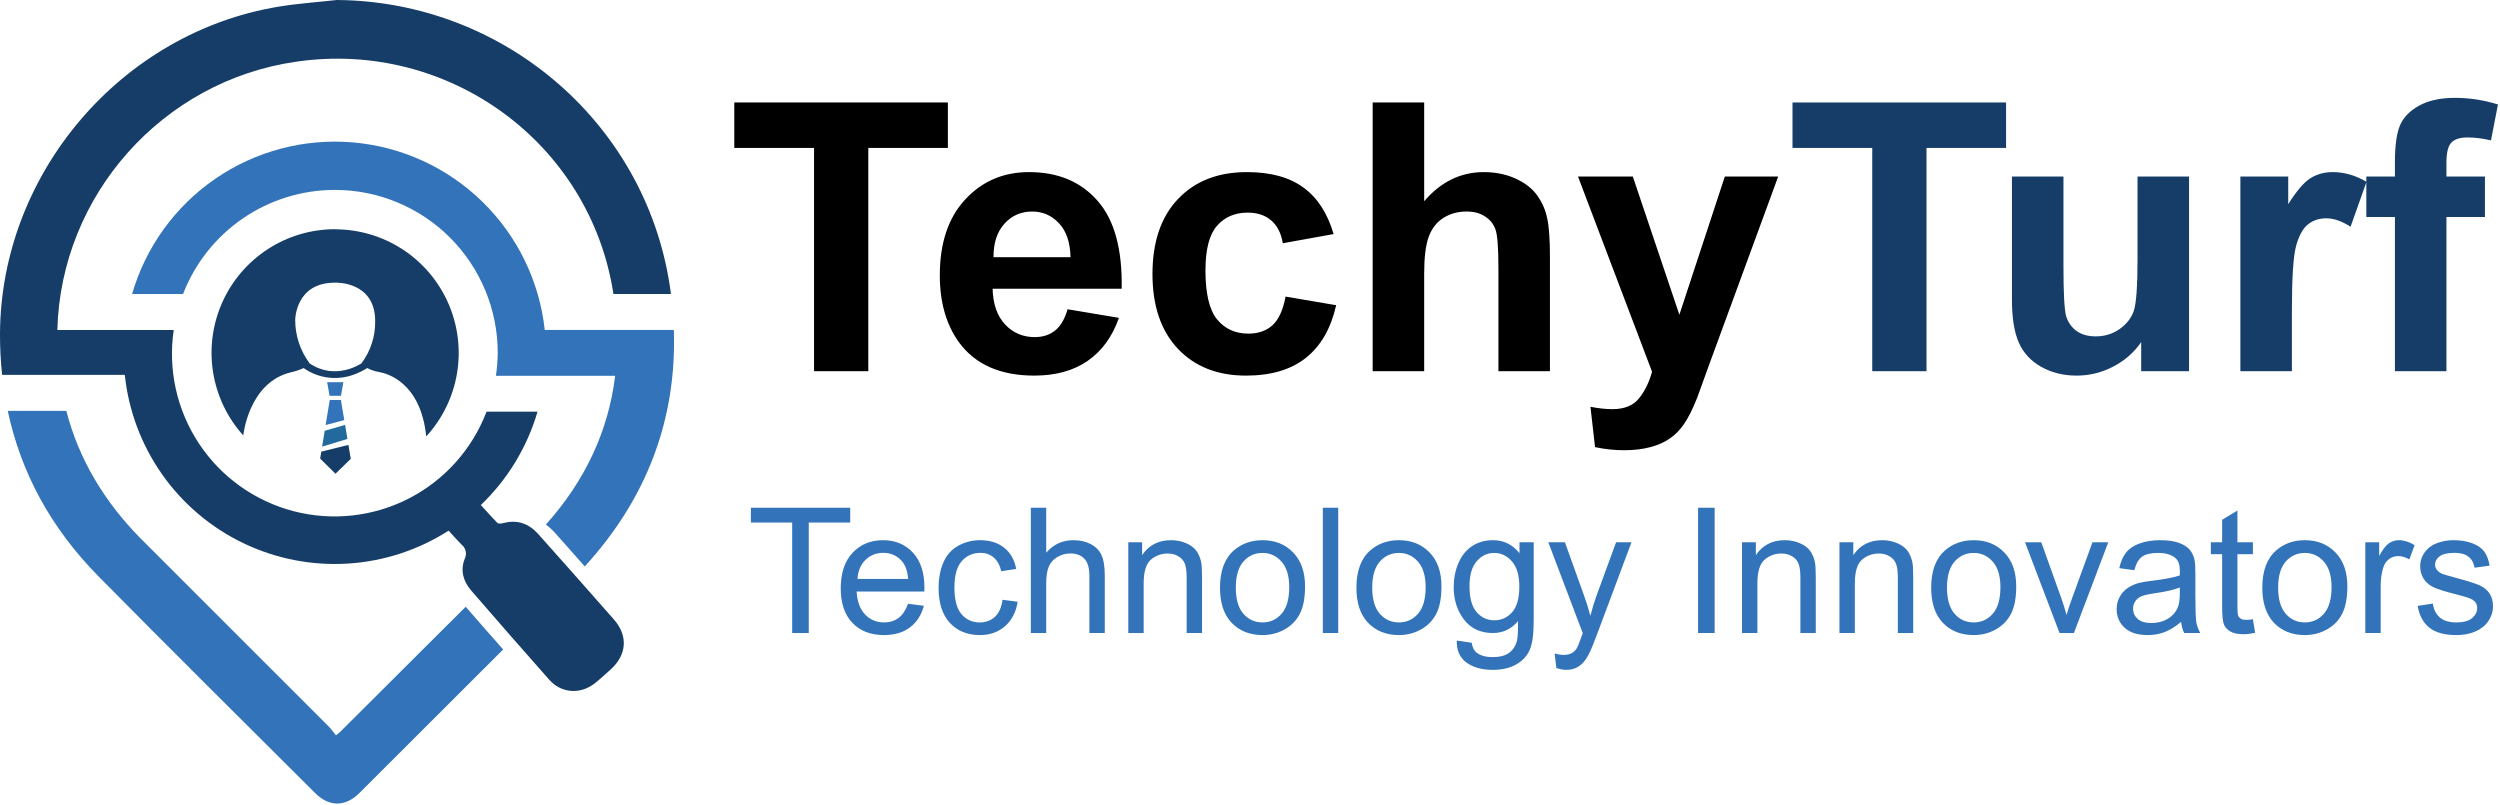
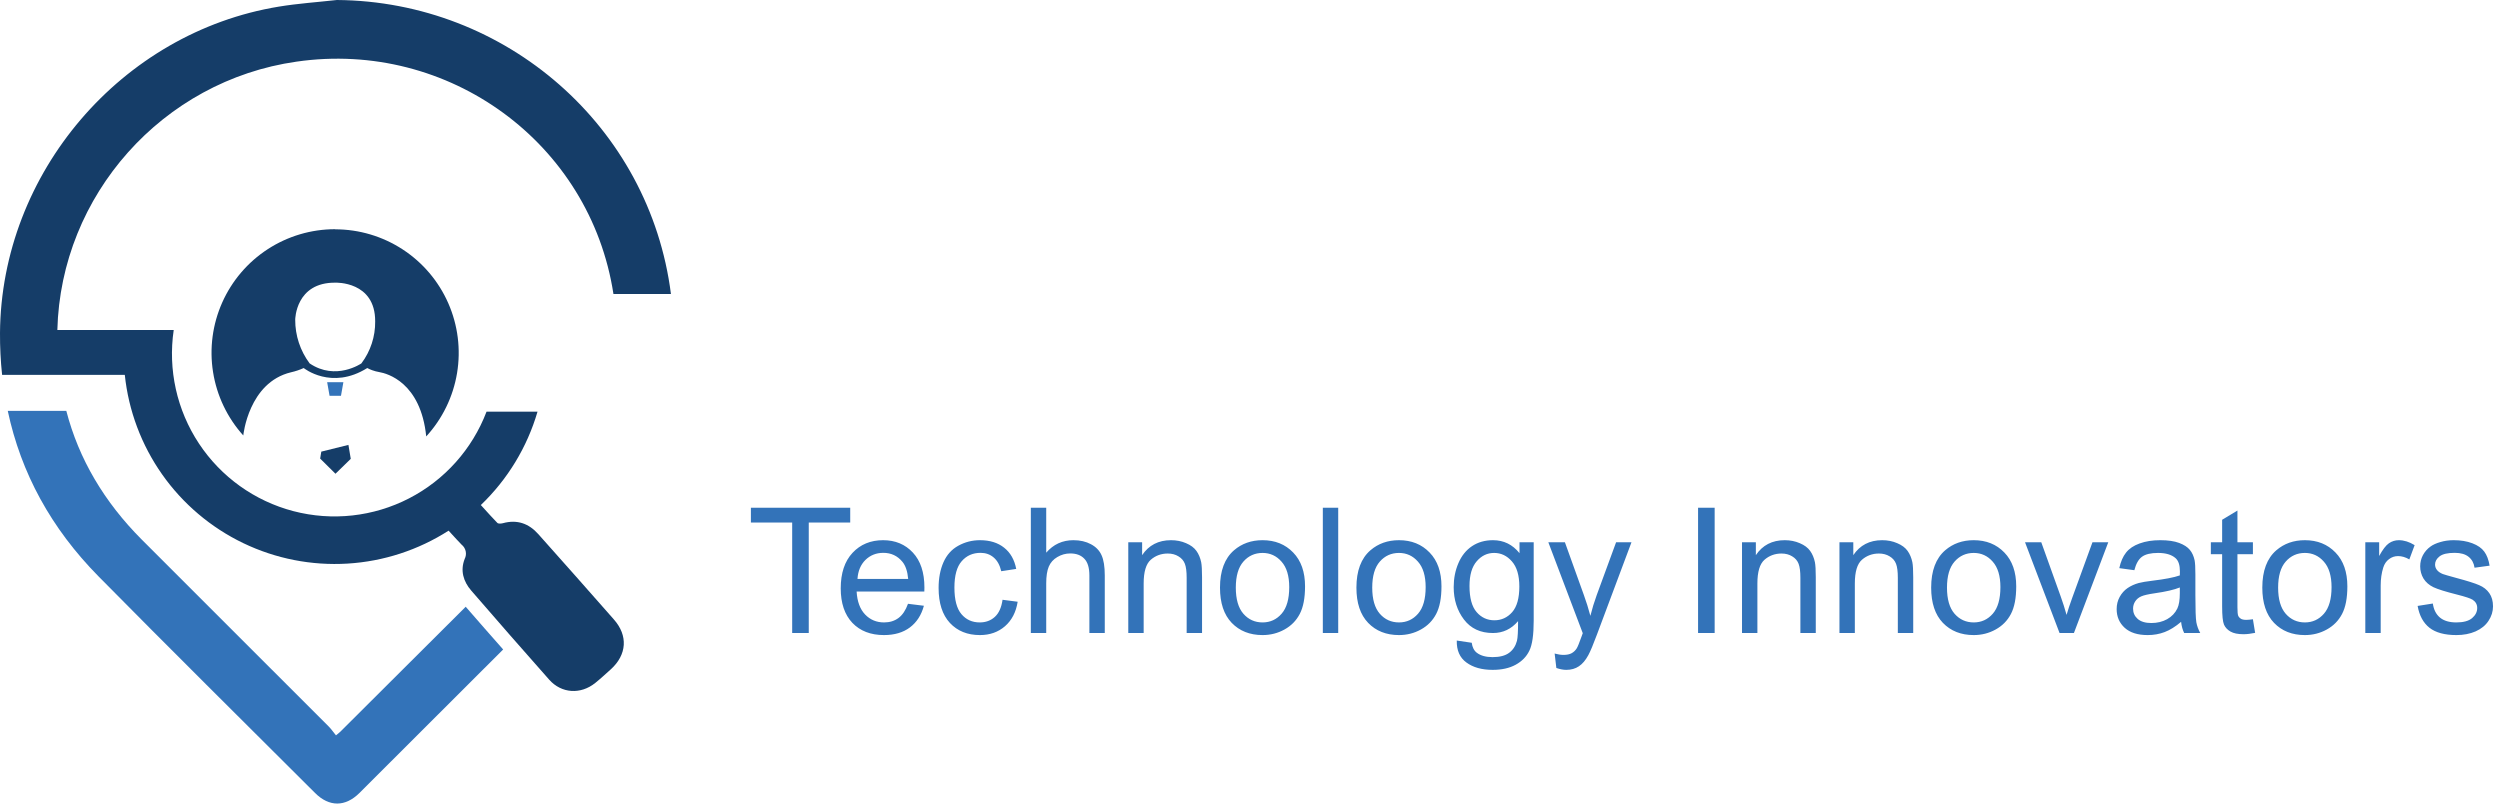
<svg xmlns="http://www.w3.org/2000/svg" width="857" height="276" viewBox="0 0 857 276" fill="none">
-   <path d="M114.78 65.1C129.59 65.1 143.793 70.983 154.265 81.455C164.737 91.927 170.62 106.13 170.62 120.94C170.597 123.581 170.39 126.218 170 128.83H210.87C208.6 147.65 200.63 164.73 187.12 179.83C188.278 180.668 189.341 181.631 190.29 182.7L200.46 194.17C221.65 171 232 143.86 231 113.11H186.74C184.931 96.449 177.395 80.932 165.418 69.208C153.442 57.484 137.768 50.281 121.072 48.826C104.376 47.372 87.693 51.758 73.87 61.235C60.047 70.712 49.943 84.692 45.28 100.79H62.75C66.81 90.287 73.952 81.257 83.238 74.887C92.524 68.517 103.519 65.106 114.78 65.1V65.1Z" fill="#3373B9" />
  <path d="M159.86 208.24C159.788 208.158 159.721 208.071 159.66 207.98C145.36 222.3 130.95 236.52 116.66 250.83C116.38 251.11 116.05 251.34 115.17 252.08C114.26 250.96 113.57 249.94 112.72 249.08C91.347 227.693 69.98 206.333 48.62 185C35.71 172.05 27 157.32 22.73 140.84H2.66C7.18 162.12 17.52 181.11 33.76 197.57C58.34 222.48 83.21 247.1 108 271.83C112.84 276.67 118.36 276.66 123.22 271.83C139.633 255.437 156.053 239.04 172.48 222.64C168.26 217.82 164 213.06 159.86 208.24Z" fill="#3373B9" />
  <path d="M184.56 183.13C181.28 179.43 177.28 178.02 172.41 179.35C171.81 179.51 170.84 179.59 170.5 179.26C169.5 178.26 166.89 175.41 164.83 173.13C173.999 164.35 180.699 153.315 184.26 141.13H166.78C161.891 153.969 152.432 164.551 140.219 170.844C128.006 177.136 113.899 178.697 100.606 175.226C87.313 171.755 75.77 163.496 68.193 152.036C60.615 140.576 57.538 126.721 59.55 113.13H19.66C20.82 66.89 55.74 27.66 101.66 21.13C153.78 13.59 202.34 49 210.29 100.79H230C222.72 43.41 173.5 0.44 115.48 0C108.84 0.74 102.15 1.19 95.59 2.27C41.6 11.13 0.38 59.32 -1.92027e-06 114.18C-0.025 118.966 0.216 123.75 0.72 128.51H42.78C44.067 140.787 48.474 152.531 55.58 162.625C62.687 172.719 72.257 180.827 83.381 186.179C94.506 191.531 106.814 193.948 119.136 193.201C131.458 192.453 143.384 188.567 153.78 181.91C155.49 183.81 157.63 186.1 158.24 186.71C158.951 187.275 159.445 188.069 159.638 188.956C159.831 189.844 159.712 190.77 159.3 191.58C157.72 195.58 158.83 199.32 161.53 202.44C170.377 212.68 179.29 222.867 188.27 233C192.5 237.75 199.04 238.13 204.02 234.14C205.88 232.65 207.63 231.02 209.41 229.42C214.91 224.42 215.35 217.87 210.41 212.32C201.837 202.56 193.22 192.83 184.56 183.13Z" fill="#153D68" />
  <path d="M114.89 78.57C106.699 78.567 98.683 80.939 91.812 85.399C84.941 89.858 79.511 96.214 76.178 103.697C72.846 111.18 71.755 119.468 73.036 127.558C74.318 135.649 77.918 143.194 83.4 149.28C83.4 149.16 85.22 131.09 99.76 127.62C101.257 127.287 102.715 126.798 104.11 126.16C104.11 126.16 113.61 133.86 125.9 126.16C126.431 126.446 126.983 126.694 127.55 126.9C128.362 127.195 129.199 127.416 130.05 127.56C132.68 128.01 144.22 131.04 146.11 149.61C151.665 143.55 155.337 136.004 156.679 127.893C158.02 119.782 156.973 111.456 153.664 103.93C150.356 96.403 144.93 90.002 138.047 85.507C131.163 81.011 123.121 78.615 114.9 78.61L114.89 78.57ZM123.89 124.57C123.89 124.57 115.11 130.65 106.14 124.57C102.905 120.241 101.17 114.974 101.2 109.57C101.2 109.57 101.3 96.74 115 96.9C115 96.9 128.69 96.33 128.61 110.19C128.671 115.361 127.019 120.407 123.91 124.54L123.89 124.57Z" fill="#153D68" />
  <path d="M119.44 152.51L110.14 154.82L109.75 157.2L115 162.4L120.24 157.29L119.44 152.51Z" fill="#153D68" />
-   <path d="M111.31 147.68L110.42 153.11L119.1 150.46L118.29 145.65L111.31 147.68Z" fill="#22699E" />
-   <path d="M118.02 144L116.87 137.13H113.03L111.63 145.7L118.02 144Z" fill="#3373B9" />
  <path d="M112.97 135.67H116.89L117.71 131.02H112.15L112.97 135.67Z" fill="#3373B9" />
-   <path d="M279.054 127.25V50.703H251.715V35.117H324.932V50.703H297.656V127.25H279.054ZM365.971 106.008L383.568 108.962C381.305 115.414 377.723 120.337 372.821 123.731C367.961 127.082 361.865 128.758 354.532 128.758C342.927 128.758 334.338 124.967 328.765 117.383C324.366 111.308 322.166 103.641 322.166 94.381C322.166 83.32 325.057 74.668 330.839 68.425C336.621 62.141 343.932 58.998 352.773 58.998C362.702 58.998 370.537 62.288 376.277 68.865C382.017 75.401 384.762 85.436 384.51 98.969H340.266C340.392 104.206 341.816 108.291 344.54 111.224C347.263 114.115 350.657 115.561 354.721 115.561C357.486 115.561 359.812 114.806 361.697 113.298C363.582 111.79 365.007 109.36 365.971 106.008ZM366.976 88.159C366.85 83.048 365.531 79.172 363.017 76.533C360.503 73.851 357.444 72.51 353.841 72.51C349.987 72.51 346.802 73.914 344.288 76.721C341.775 79.528 340.539 83.341 340.58 88.159H366.976ZM457.161 80.241L439.753 83.383C439.166 79.906 437.825 77.287 435.73 75.527C433.677 73.767 430.996 72.888 427.686 72.888C423.287 72.888 419.767 74.417 417.128 77.475C414.53 80.492 413.231 85.562 413.231 92.684C413.231 100.603 414.551 106.196 417.191 109.464C419.872 112.732 423.454 114.366 427.937 114.366C431.289 114.366 434.033 113.424 436.17 111.538C438.307 109.611 439.815 106.322 440.695 101.671L458.041 104.625C456.239 112.586 452.783 118.598 447.671 122.662C442.56 126.726 435.709 128.758 427.12 128.758C417.358 128.758 409.565 125.679 403.741 119.52C397.959 113.361 395.069 104.835 395.069 93.941C395.069 82.922 397.98 74.354 403.804 68.237C409.628 62.078 417.505 58.998 427.435 58.998C435.563 58.998 442.015 60.758 446.791 64.278C451.61 67.755 455.066 73.076 457.161 80.241ZM488.207 35.117V68.991C493.905 62.329 500.714 58.998 508.632 58.998C512.697 58.998 516.363 59.753 519.631 61.261C522.899 62.769 525.35 64.697 526.984 67.043C528.66 69.389 529.791 71.987 530.377 74.836C531.006 77.685 531.32 82.105 531.32 88.097V127.25H513.66V91.993C513.66 84.996 513.325 80.555 512.655 78.669C511.984 76.784 510.79 75.297 509.072 74.207C507.397 73.076 505.281 72.51 502.725 72.51C499.792 72.51 497.173 73.223 494.869 74.647C492.565 76.072 490.868 78.23 489.778 81.121C488.731 83.97 488.207 88.201 488.207 93.816V127.25H470.547V35.117H488.207ZM540.936 60.507H559.727L575.69 107.893L591.276 60.507H609.564L585.997 124.736L581.786 136.363C580.236 140.259 578.748 143.234 577.324 145.287C575.941 147.34 574.328 148.995 572.485 150.252C570.683 151.551 568.442 152.556 565.76 153.269C563.121 153.981 560.125 154.337 556.773 154.337C553.379 154.337 550.048 153.981 546.78 153.269L545.209 139.442C547.975 139.987 550.467 140.259 552.688 140.259C556.794 140.259 559.832 139.044 561.801 136.614C563.77 134.226 565.278 131.167 566.326 127.439L540.936 60.507Z" fill="black" />
-   <path d="M641.805 127.25V50.703H614.466V35.117H687.683V50.703H660.407V127.25H641.805ZM734.001 127.25V117.257C731.571 120.819 728.365 123.626 724.385 125.679C720.447 127.732 716.278 128.758 711.879 128.758C707.396 128.758 703.373 127.774 699.812 125.805C696.251 123.835 693.674 121.07 692.082 117.509C690.49 113.947 689.694 109.024 689.694 102.74V60.507H707.354V91.176C707.354 100.561 707.668 106.322 708.296 108.459C708.967 110.554 710.161 112.23 711.879 113.487C713.596 114.702 715.775 115.309 718.415 115.309C721.431 115.309 724.134 114.492 726.522 112.858C728.91 111.182 730.544 109.129 731.424 106.699C732.304 104.227 732.744 98.215 732.744 88.662V60.507H750.404V127.25H734.001ZM785.661 127.25H768.001V60.507H784.404V69.997C787.211 65.514 789.725 62.56 791.945 61.135C794.208 59.711 796.764 58.998 799.613 58.998C803.635 58.998 807.51 60.109 811.239 62.329L805.772 77.727C802.797 75.799 800.032 74.836 797.476 74.836C795.004 74.836 792.909 75.527 791.191 76.91C789.473 78.251 788.112 80.702 787.106 84.263C786.142 87.824 785.661 95.282 785.661 106.636V127.25ZM811.176 60.507H820.98V55.479C820.98 49.865 821.567 45.675 822.74 42.91C823.955 40.145 826.155 37.903 829.339 36.185C832.565 34.425 836.629 33.546 841.531 33.546C846.559 33.546 851.482 34.3 856.3 35.808L853.912 48.126C851.105 47.456 848.403 47.12 845.805 47.12C843.249 47.12 841.406 47.728 840.274 48.943C839.185 50.116 838.64 52.4 838.64 55.793V60.507H851.838V74.396H838.64V127.25H820.98V74.396H811.176V60.507Z" fill="#153D68" />
  <path d="M271.559 217V179.113H257.406V174.044H291.455V179.113H277.244V217H271.559ZM311.263 206.979L316.713 207.653C315.854 210.837 314.262 213.308 311.937 215.066C309.612 216.824 306.643 217.703 303.029 217.703C298.478 217.703 294.864 216.307 292.188 213.513C289.531 210.7 288.203 206.764 288.203 201.704C288.203 196.469 289.551 192.406 292.246 189.515C294.942 186.624 298.439 185.178 302.736 185.178C306.897 185.178 310.296 186.595 312.933 189.427C315.57 192.26 316.889 196.245 316.889 201.382C316.889 201.695 316.879 202.164 316.86 202.789H293.653C293.848 206.207 294.815 208.825 296.554 210.642C298.292 212.458 300.461 213.367 303.059 213.367C304.993 213.367 306.643 212.859 308.011 211.843C309.378 210.827 310.462 209.206 311.263 206.979ZM293.946 198.452H311.322C311.087 195.834 310.423 193.871 309.329 192.562C307.649 190.531 305.471 189.515 302.795 189.515C300.373 189.515 298.331 190.326 296.671 191.947C295.03 193.568 294.122 195.737 293.946 198.452ZM343.671 205.602L348.857 206.276C348.291 209.85 346.835 212.654 344.491 214.685C342.167 216.697 339.305 217.703 335.906 217.703C331.647 217.703 328.219 216.316 325.621 213.542C323.042 210.749 321.753 206.754 321.753 201.558C321.753 198.198 322.31 195.258 323.423 192.738C324.537 190.218 326.227 188.333 328.493 187.083C330.778 185.813 333.259 185.178 335.935 185.178C339.315 185.178 342.079 186.038 344.228 187.757C346.376 189.456 347.754 191.879 348.359 195.024L343.231 195.815C342.743 193.725 341.874 192.152 340.623 191.097C339.393 190.042 337.898 189.515 336.14 189.515C333.484 189.515 331.325 190.472 329.665 192.387C328.004 194.281 327.174 197.29 327.174 201.411C327.174 205.592 327.975 208.629 329.577 210.524C331.179 212.419 333.269 213.367 335.847 213.367C337.918 213.367 339.647 212.732 341.034 211.462C342.421 210.192 343.3 208.239 343.671 205.602ZM353.37 217V174.044H358.644V189.456C361.105 186.604 364.211 185.178 367.962 185.178C370.267 185.178 372.269 185.637 373.969 186.555C375.668 187.454 376.88 188.704 377.602 190.306C378.345 191.908 378.716 194.233 378.716 197.28V217H373.441V197.28C373.441 194.643 372.865 192.728 371.713 191.537C370.58 190.326 368.968 189.72 366.878 189.72C365.315 189.72 363.84 190.13 362.453 190.951C361.086 191.752 360.109 192.846 359.523 194.233C358.937 195.619 358.644 197.534 358.644 199.976V217H353.37ZM386.774 217V185.882H391.521V190.306C393.806 186.888 397.107 185.178 401.425 185.178C403.3 185.178 405.019 185.52 406.582 186.204C408.164 186.868 409.346 187.747 410.127 188.841C410.909 189.935 411.456 191.234 411.768 192.738C411.963 193.715 412.061 195.424 412.061 197.866V217H406.787V198.071C406.787 195.922 406.582 194.32 406.172 193.266C405.761 192.191 405.029 191.341 403.974 190.716C402.939 190.072 401.718 189.749 400.311 189.749C398.065 189.749 396.121 190.462 394.48 191.888C392.859 193.314 392.048 196.02 392.048 200.005V217H386.774ZM418.215 201.441C418.215 195.678 419.816 191.41 423.02 188.636C425.696 186.331 428.959 185.178 432.807 185.178C437.085 185.178 440.582 186.585 443.297 189.398C446.012 192.191 447.37 196.059 447.37 201.001C447.37 205.006 446.764 208.161 445.553 210.466C444.361 212.751 442.613 214.529 440.308 215.799C438.023 217.068 435.522 217.703 432.807 217.703C428.451 217.703 424.925 216.307 422.229 213.513C419.553 210.72 418.215 206.696 418.215 201.441ZM423.635 201.441C423.635 205.426 424.505 208.415 426.243 210.407C427.982 212.38 430.17 213.367 432.807 213.367C435.424 213.367 437.603 212.37 439.341 210.378C441.08 208.385 441.949 205.348 441.949 201.265C441.949 197.417 441.07 194.506 439.312 192.533C437.573 190.541 435.405 189.544 432.807 189.544C430.17 189.544 427.982 190.531 426.243 192.504C424.505 194.477 423.635 197.456 423.635 201.441ZM453.465 217V174.044H458.739V217H453.465ZM464.98 201.441C464.98 195.678 466.582 191.41 469.786 188.636C472.462 186.331 475.724 185.178 479.572 185.178C483.85 185.178 487.347 186.585 490.062 189.398C492.778 192.191 494.135 196.059 494.135 201.001C494.135 205.006 493.53 208.161 492.319 210.466C491.127 212.751 489.379 214.529 487.074 215.799C484.788 217.068 482.288 217.703 479.572 217.703C475.216 217.703 471.69 216.307 468.994 213.513C466.318 210.72 464.98 206.696 464.98 201.441ZM470.401 201.441C470.401 205.426 471.27 208.415 473.009 210.407C474.747 212.38 476.935 213.367 479.572 213.367C482.19 213.367 484.368 212.37 486.107 210.378C487.845 208.385 488.715 205.348 488.715 201.265C488.715 197.417 487.835 194.506 486.077 192.533C484.339 190.541 482.17 189.544 479.572 189.544C476.935 189.544 474.747 190.531 473.009 192.504C471.27 194.477 470.401 197.456 470.401 201.441ZM499.38 219.579L504.508 220.34C504.723 221.923 505.319 223.075 506.296 223.798C507.604 224.775 509.392 225.263 511.658 225.263C514.1 225.263 515.985 224.775 517.313 223.798C518.641 222.821 519.54 221.454 520.009 219.696C520.282 218.621 520.409 216.365 520.39 212.927C518.085 215.642 515.213 217 511.775 217C507.497 217 504.186 215.457 501.842 212.37C499.498 209.284 498.326 205.582 498.326 201.265C498.326 198.296 498.863 195.561 499.937 193.06C501.012 190.541 502.565 188.597 504.596 187.229C506.647 185.862 509.05 185.178 511.804 185.178C515.477 185.178 518.505 186.663 520.888 189.632V185.882H525.752V212.781C525.752 217.625 525.254 221.053 524.258 223.065C523.281 225.097 521.718 226.699 519.569 227.871C517.44 229.043 514.813 229.629 511.687 229.629C507.976 229.629 504.977 228.789 502.691 227.109C500.406 225.449 499.302 222.938 499.38 219.579ZM503.746 200.884C503.746 204.967 504.557 207.946 506.178 209.821C507.8 211.696 509.831 212.634 512.273 212.634C514.695 212.634 516.727 211.706 518.368 209.85C520.009 207.975 520.829 205.045 520.829 201.06C520.829 197.251 519.98 194.379 518.28 192.445C516.6 190.511 514.568 189.544 512.185 189.544C509.841 189.544 507.849 190.501 506.208 192.416C504.567 194.311 503.746 197.133 503.746 200.884ZM533.517 228.984L532.931 224.032C534.083 224.345 535.089 224.501 535.949 224.501C537.121 224.501 538.059 224.306 538.762 223.915C539.465 223.525 540.041 222.978 540.491 222.274C540.823 221.747 541.36 220.438 542.102 218.348C542.2 218.055 542.356 217.625 542.571 217.059L530.763 185.882H536.447L542.923 203.902C543.763 206.188 544.515 208.59 545.179 211.11C545.785 208.688 546.507 206.324 547.347 204.019L553.999 185.882H559.273L547.435 217.527C546.166 220.946 545.179 223.3 544.476 224.589C543.538 226.328 542.464 227.597 541.253 228.398C540.041 229.219 538.596 229.629 536.916 229.629C535.9 229.629 534.767 229.414 533.517 228.984ZM582.099 217V174.044H587.784V217H582.099ZM597.16 217V185.882H601.907V190.306C604.193 186.888 607.494 185.178 611.811 185.178C613.687 185.178 615.406 185.52 616.968 186.204C618.551 186.868 619.732 187.747 620.514 188.841C621.295 189.935 621.842 191.234 622.155 192.738C622.35 193.715 622.448 195.424 622.448 197.866V217H617.173V198.071C617.173 195.922 616.968 194.32 616.558 193.266C616.148 192.191 615.415 191.341 614.36 190.716C613.325 190.072 612.104 189.749 610.698 189.749C608.451 189.749 606.508 190.462 604.867 191.888C603.245 193.314 602.435 196.02 602.435 200.005V217H597.16ZM630.564 217V185.882H635.311V190.306C637.597 186.888 640.898 185.178 645.215 185.178C647.091 185.178 648.81 185.52 650.372 186.204C651.955 186.868 653.136 187.747 653.918 188.841C654.699 189.935 655.246 191.234 655.559 192.738C655.754 193.715 655.852 195.424 655.852 197.866V217H650.577V198.071C650.577 195.922 650.372 194.32 649.962 193.266C649.552 192.191 648.819 191.341 647.764 190.716C646.729 190.072 645.508 189.749 644.102 189.749C641.855 189.749 639.912 190.462 638.271 191.888C636.649 193.314 635.839 196.02 635.839 200.005V217H630.564ZM662.005 201.441C662.005 195.678 663.607 191.41 666.811 188.636C669.487 186.331 672.749 185.178 676.597 185.178C680.875 185.178 684.372 186.585 687.087 189.398C689.803 192.191 691.16 196.059 691.16 201.001C691.16 205.006 690.555 208.161 689.344 210.466C688.152 212.751 686.404 214.529 684.099 215.799C681.813 217.068 679.313 217.703 676.597 217.703C672.241 217.703 668.715 216.307 666.019 213.513C663.343 210.72 662.005 206.696 662.005 201.441ZM667.426 201.441C667.426 205.426 668.295 208.415 670.034 210.407C671.772 212.38 673.96 213.367 676.597 213.367C679.215 213.367 681.393 212.37 683.132 210.378C684.87 208.385 685.74 205.348 685.74 201.265C685.74 197.417 684.861 194.506 683.102 192.533C681.364 190.541 679.196 189.544 676.597 189.544C673.96 189.544 671.772 190.531 670.034 192.504C668.295 194.477 667.426 197.456 667.426 201.441ZM706.016 217L694.178 185.882H699.746L706.427 204.517C707.149 206.53 707.814 208.62 708.419 210.788C708.888 209.147 709.542 207.174 710.382 204.869L717.298 185.882H722.718L710.939 217H706.016ZM747.683 213.161C745.73 214.822 743.845 215.994 742.028 216.678C740.231 217.361 738.297 217.703 736.226 217.703C732.808 217.703 730.181 216.873 728.344 215.213C726.508 213.533 725.59 211.394 725.59 208.796C725.59 207.272 725.932 205.885 726.616 204.635C727.319 203.365 728.227 202.349 729.341 201.587C730.474 200.825 731.743 200.249 733.15 199.858C734.185 199.585 735.748 199.321 737.838 199.067C742.097 198.559 745.232 197.954 747.244 197.251C747.263 196.528 747.273 196.069 747.273 195.873C747.273 193.725 746.775 192.211 745.779 191.332C744.431 190.14 742.429 189.544 739.772 189.544C737.291 189.544 735.455 189.984 734.263 190.863C733.091 191.722 732.222 193.256 731.655 195.463L726.498 194.76C726.967 192.553 727.739 190.775 728.813 189.427C729.888 188.06 731.441 187.015 733.472 186.292C735.504 185.549 737.858 185.178 740.534 185.178C743.191 185.178 745.349 185.491 747.01 186.116C748.67 186.741 749.891 187.532 750.672 188.489C751.454 189.427 752.001 190.619 752.313 192.064C752.489 192.963 752.577 194.584 752.577 196.928V203.961C752.577 208.864 752.684 211.97 752.899 213.279C753.134 214.568 753.583 215.808 754.247 217H748.738C748.191 215.906 747.84 214.627 747.683 213.161ZM747.244 201.382C745.33 202.164 742.458 202.828 738.629 203.375C736.461 203.687 734.927 204.039 734.029 204.43C733.13 204.82 732.437 205.397 731.948 206.158C731.46 206.901 731.216 207.731 731.216 208.649C731.216 210.055 731.743 211.228 732.798 212.165C733.873 213.103 735.435 213.572 737.486 213.572C739.518 213.572 741.325 213.132 742.907 212.253C744.49 211.355 745.652 210.134 746.394 208.59C746.961 207.399 747.244 205.641 747.244 203.316V201.382ZM772.297 212.282L773.059 216.941C771.574 217.254 770.246 217.41 769.074 217.41C767.159 217.41 765.675 217.107 764.62 216.502C763.565 215.896 762.823 215.105 762.393 214.128C761.963 213.132 761.748 211.052 761.748 207.887V189.984H757.88V185.882H761.748V178.175L766.993 175.011V185.882H772.297V189.984H766.993V208.18C766.993 209.684 767.081 210.651 767.257 211.081C767.452 211.511 767.755 211.853 768.165 212.107C768.595 212.361 769.201 212.488 769.982 212.488C770.568 212.488 771.34 212.419 772.297 212.282ZM775.52 201.441C775.52 195.678 777.122 191.41 780.326 188.636C783.002 186.331 786.264 185.178 790.112 185.178C794.39 185.178 797.887 186.585 800.602 189.398C803.318 192.191 804.675 196.059 804.675 201.001C804.675 205.006 804.07 208.161 802.859 210.466C801.667 212.751 799.919 214.529 797.614 215.799C795.328 217.068 792.828 217.703 790.112 217.703C785.756 217.703 782.23 216.307 779.535 213.513C776.858 210.72 775.52 206.696 775.52 201.441ZM780.941 201.441C780.941 205.426 781.81 208.415 783.549 210.407C785.287 212.38 787.475 213.367 790.112 213.367C792.73 213.367 794.908 212.37 796.647 210.378C798.385 208.385 799.255 205.348 799.255 201.265C799.255 197.417 798.376 194.506 796.617 192.533C794.879 190.541 792.711 189.544 790.112 189.544C787.475 189.544 785.287 190.531 783.549 192.504C781.81 194.477 780.941 197.456 780.941 201.441ZM810.829 217V185.882H815.576V190.599C816.787 188.392 817.9 186.936 818.916 186.233C819.951 185.53 821.084 185.178 822.315 185.178C824.093 185.178 825.9 185.745 827.736 186.878L825.919 191.771C824.63 191.009 823.341 190.628 822.051 190.628C820.899 190.628 819.863 190.98 818.945 191.683C818.027 192.367 817.373 193.324 816.982 194.555C816.396 196.43 816.103 198.481 816.103 200.708V217H810.829ZM828.761 207.711L833.977 206.891C834.27 208.981 835.081 210.583 836.409 211.696C837.757 212.81 839.632 213.367 842.035 213.367C844.457 213.367 846.255 212.878 847.427 211.901C848.599 210.905 849.185 209.743 849.185 208.415C849.185 207.223 848.667 206.285 847.632 205.602C846.909 205.133 845.112 204.537 842.24 203.814C838.372 202.837 835.686 201.998 834.182 201.294C832.698 200.571 831.565 199.585 830.783 198.335C830.021 197.065 829.64 195.668 829.64 194.145C829.64 192.758 829.953 191.478 830.578 190.306C831.223 189.114 832.092 188.128 833.186 187.347C834.006 186.741 835.12 186.233 836.526 185.823C837.952 185.393 839.476 185.178 841.097 185.178C843.539 185.178 845.678 185.53 847.515 186.233C849.37 186.936 850.738 187.894 851.617 189.105C852.496 190.296 853.101 191.898 853.433 193.91L848.276 194.613C848.042 193.012 847.358 191.761 846.225 190.863C845.112 189.964 843.53 189.515 841.478 189.515C839.056 189.515 837.327 189.915 836.292 190.716C835.257 191.517 834.739 192.455 834.739 193.529C834.739 194.213 834.954 194.828 835.384 195.375C835.813 195.942 836.487 196.411 837.405 196.782C837.933 196.977 839.486 197.426 842.064 198.13C845.796 199.126 848.394 199.946 849.859 200.591C851.343 201.216 852.506 202.134 853.346 203.345C854.186 204.557 854.606 206.061 854.606 207.858C854.606 209.616 854.088 211.276 853.053 212.839C852.037 214.382 850.562 215.584 848.628 216.443C846.694 217.283 844.506 217.703 842.064 217.703C838.021 217.703 834.934 216.863 832.805 215.183C830.695 213.503 829.347 211.013 828.761 207.711Z" fill="#3373B9" />
</svg>